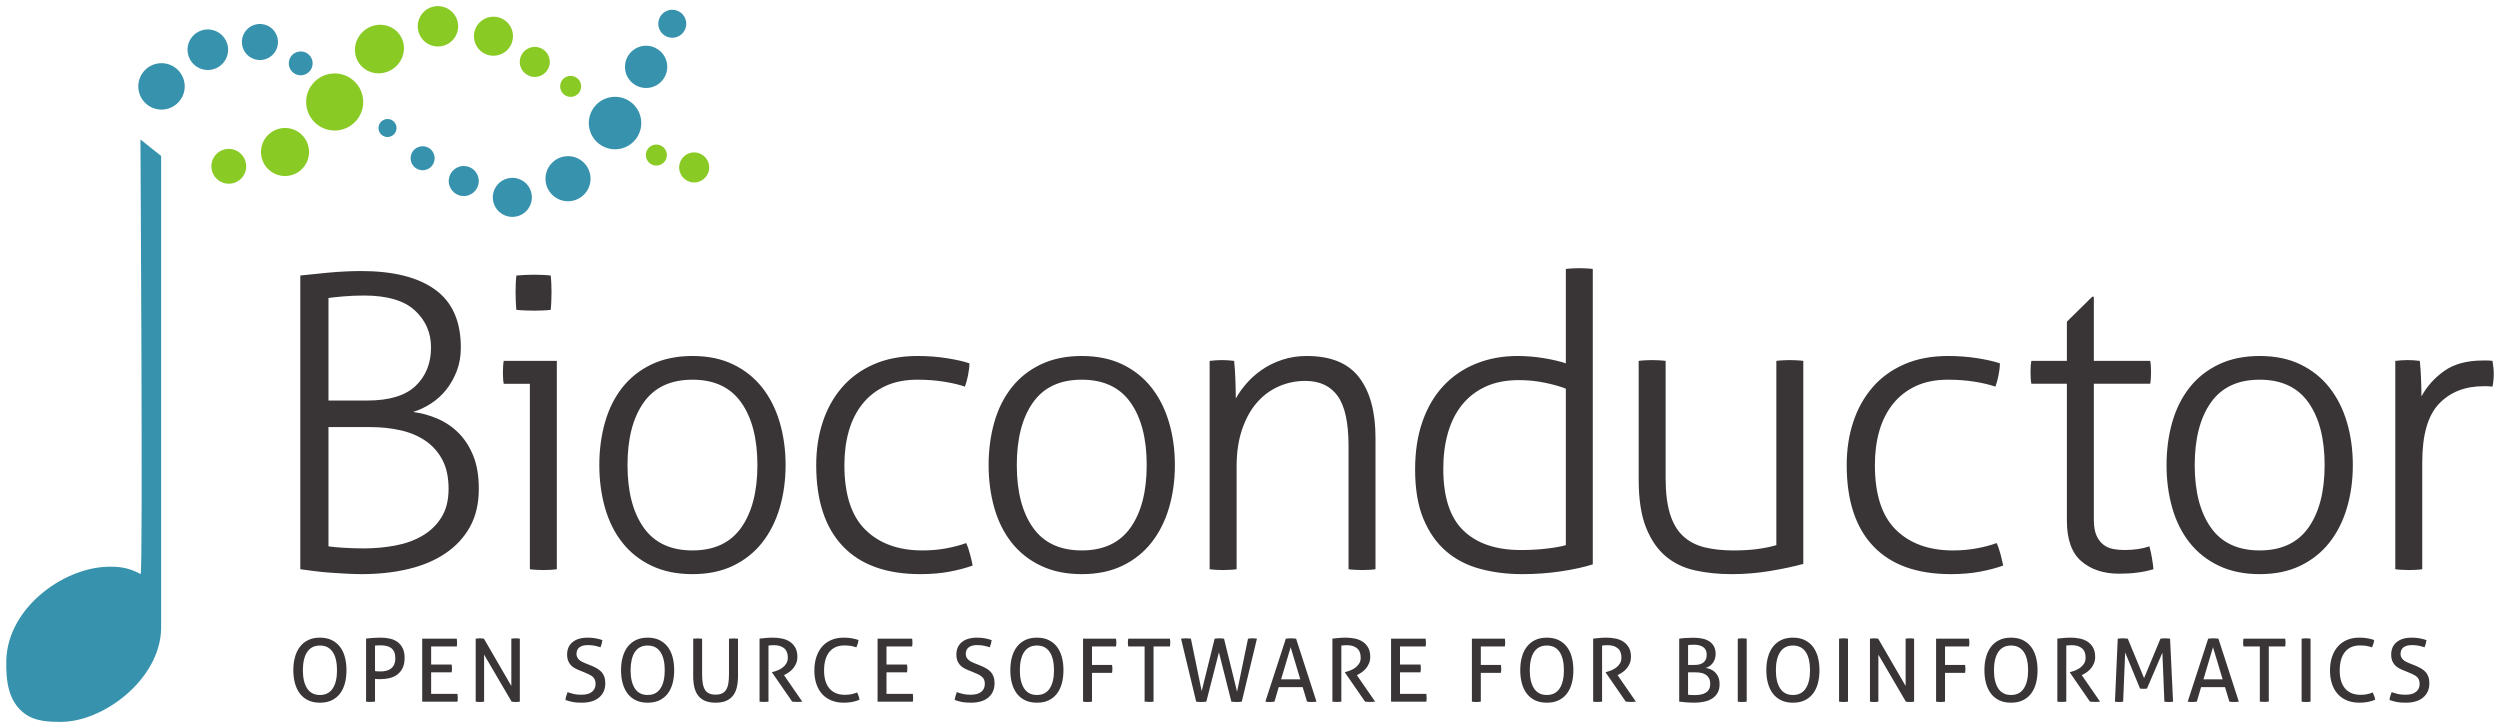
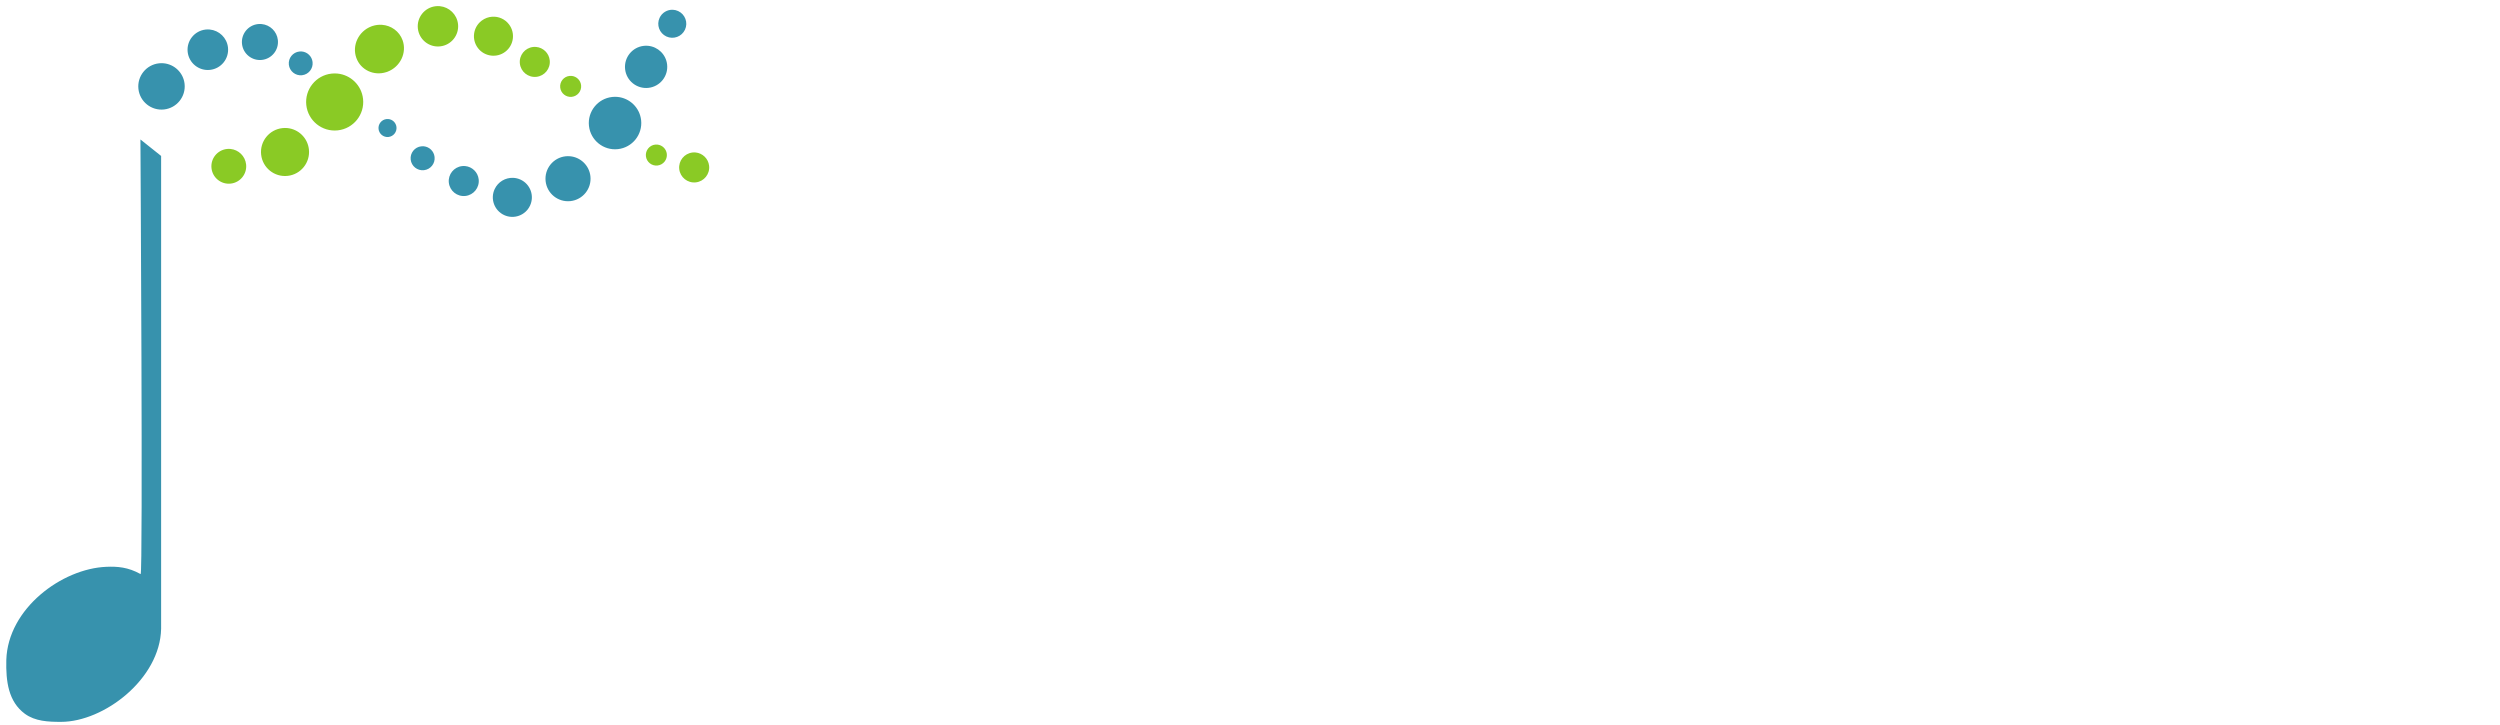
<svg xmlns="http://www.w3.org/2000/svg" width="400" height="116">
  <path style="fill:#3792ad" d="m 107.643,1.562 c -0.873,-0.03 -1.721,0.455 -2.111,1.297 -0.522,1.124 -0.031,2.456 1.092,2.978 1.122,0.52 2.455,0.03 2.976,-1.092 0.52,-1.124 0.03,-2.453 -1.092,-2.974 C 108.227,1.64 107.934,1.572 107.643,1.562 Z M 41.861,3.849 c -0.191,-0.018 -0.387,-0.018 -0.585,0.004 -1.583,0.173 -2.727,1.598 -2.555,3.181 0.174,1.582 1.599,2.726 3.182,2.553 C 43.487,9.411 44.633,7.988 44.459,6.406 44.307,5.019 43.198,3.973 41.861,3.849 Z m -8.305,0.874 c -0.215,-0.02 -0.434,-0.019 -0.656,0.006 -1.781,0.196 -3.068,1.798 -2.874,3.578 0.195,1.781 1.798,3.07 3.58,2.874 1.781,-0.196 3.066,-1.799 2.872,-3.58 C 36.309,6.042 35.059,4.863 33.557,4.723 Z m 70.138,2.607 c -0.224,-0.021 -0.451,-0.02 -0.683,0.006 -1.856,0.203 -3.197,1.875 -2.995,3.731 0.203,1.855 1.873,3.194 3.731,2.991 1.855,-0.203 3.195,-1.873 2.991,-3.729 -0.177,-1.623 -1.477,-2.853 -3.044,-2.999 z M 48.294,8.237 c -0.126,-0.012 -0.255,-0.011 -0.386,0.004 -1.048,0.115 -1.807,1.057 -1.693,2.104 0.116,1.05 1.059,1.807 2.108,1.693 1.049,-0.116 1.804,-1.059 1.689,-2.108 C 49.91,9.012 49.177,8.319 48.294,8.237 Z M 26.19,10.123 c -0.246,-0.023 -0.496,-0.02 -0.751,0.008 -2.038,0.223 -3.514,2.057 -3.291,4.097 0.223,2.036 2.058,3.508 4.097,3.287 2.04,-0.226 3.512,-2.058 3.289,-4.097 -0.196,-1.786 -1.626,-3.134 -3.345,-3.294 z M 98.8,15.507 c -0.278,-0.026 -0.563,-0.024 -0.851,0.008 -2.303,0.252 -3.967,2.325 -3.715,4.63 0.252,2.304 2.325,3.967 4.63,3.717 2.305,-0.253 3.968,-2.326 3.717,-4.63 -0.221,-2.017 -1.836,-3.544 -3.781,-3.725 z m -36.663,3.54 c -0.095,-0.009 -0.192,-0.007 -0.291,0.004 -0.791,0.086 -1.365,0.798 -1.278,1.59 0.087,0.791 0.799,1.362 1.59,1.276 0.793,-0.086 1.364,-0.801 1.278,-1.59 -0.076,-0.695 -0.631,-1.218 -1.299,-1.28 z m -39.668,3.269 c 1e-6,0 0.424,69.761 0.031,69.542 -2.016,-1.127 -3.747,-1.242 -5.473,-1.168 -7.104,0.282 -15.771,6.665 -16.017,14.905 -0.085,3.427 0.331,6.667 2.97,8.611 1.651,1.204 3.716,1.293 5.778,1.293 6.853,0 15.856,-6.847 16.021,-14.901 l 0,-75.646 -3.31,-2.636 z m 45.334,1.09 c -0.127,-0.012 -0.258,-0.01 -0.39,0.004 -1.056,0.115 -1.82,1.065 -1.704,2.121 0.116,1.054 1.066,1.815 2.121,1.7 1.057,-0.117 1.818,-1.064 1.702,-2.119 -0.101,-0.925 -0.84,-1.623 -1.729,-1.706 z m 23.418,1.596 c -0.239,-0.022 -0.482,-0.021 -0.73,0.006 -1.978,0.217 -3.408,1.998 -3.192,3.978 0.217,1.979 1.997,3.408 3.978,3.19 1.978,-0.216 3.407,-1.997 3.19,-3.976 -0.189,-1.731 -1.576,-3.042 -3.246,-3.198 z m -16.794,1.569 c -0.159,-0.015 -0.322,-0.014 -0.486,0.004 -1.321,0.143 -2.272,1.331 -2.129,2.65 0.145,1.321 1.331,2.273 2.652,2.129 1.32,-0.145 2.272,-1.332 2.127,-2.652 -0.125,-1.155 -1.051,-2.027 -2.163,-2.131 z m 7.658,1.884 c -1.217,-0.042 -2.399,0.634 -2.943,1.808 -0.726,1.564 -0.046,3.423 1.519,4.149 1.567,0.726 3.425,0.045 4.149,-1.521 0.726,-1.565 0.046,-3.423 -1.519,-4.149 -0.392,-0.182 -0.801,-0.274 -1.206,-0.288 z" />
  <path style="fill:#8aca25" d="M 70.374,0.988 C 70.16,0.969 69.942,0.97 69.72,0.994 67.945,1.188 66.664,2.785 66.858,4.559 67.052,6.332 68.648,7.614 70.422,7.419 72.198,7.227 73.478,5.63 73.285,3.856 73.114,2.304 71.871,1.128 70.374,0.988 Z m 8.395,1.685 C 78.169,2.709 77.572,2.919 77.058,3.312 75.686,4.357 75.423,6.318 76.471,7.691 77.518,9.06 79.481,9.323 80.85,8.276 82.222,7.229 82.484,5.268 81.437,3.895 80.782,3.038 79.771,2.614 78.769,2.673 Z M 61.105,3.97 c -0.491,-0.033 -0.999,0.026 -1.5,0.187 l -0.193,0.068 c -2.041,0.779 -3.121,3.036 -2.401,5.031 0.69,1.931 2.8,2.931 4.802,2.283 l 0.201,-0.069 C 64.054,10.69 65.132,8.434 64.415,6.439 63.894,4.996 62.576,4.07 61.105,3.97 Z m 24.688,3.541 c -0.159,-0.015 -0.323,-0.014 -0.488,0.004 -1.319,0.145 -2.271,1.332 -2.127,2.652 0.145,1.319 1.332,2.272 2.652,2.127 1.321,-0.143 2.272,-1.329 2.127,-2.65 C 87.831,8.491 86.906,7.616 85.793,7.512 Z M 53.975,11.769 c -0.302,-0.028 -0.611,-0.026 -0.924,0.008 -2.506,0.274 -4.317,2.531 -4.043,5.037 0.275,2.507 2.531,4.318 5.037,4.043 2.507,-0.275 4.318,-2.529 4.043,-5.035 -0.24,-2.194 -1.998,-3.855 -4.113,-4.053 z m 37.485,0.376 c -0.111,-0.01 -0.226,-0.009 -0.342,0.004 -0.922,0.101 -1.587,0.932 -1.486,1.855 0.1,0.924 0.93,1.59 1.855,1.49 0.923,-0.101 1.592,-0.933 1.49,-1.855 -0.089,-0.809 -0.737,-1.421 -1.517,-1.494 z m -45.497,8.345 c -0.254,-0.024 -0.514,-0.021 -0.778,0.008 -2.11,0.23 -3.636,2.13 -3.404,4.24 0.231,2.111 2.129,3.634 4.24,3.402 2.111,-0.23 3.635,-2.128 3.404,-4.238 -0.202,-1.847 -1.681,-3.247 -3.462,-3.412 z m 59.213,2.644 c -0.111,-0.01 -0.224,-0.011 -0.34,0.002 -0.924,0.102 -1.592,0.934 -1.492,1.857 0.103,0.923 0.932,1.59 1.855,1.49 0.925,-0.102 1.593,-0.933 1.492,-1.855 -0.088,-0.809 -0.736,-1.421 -1.515,-1.494 z m -68.307,0.697 c -0.184,-0.017 -0.372,-0.015 -0.564,0.006 -1.529,0.168 -2.635,1.544 -2.466,3.072 0.167,1.53 1.542,2.635 3.072,2.468 1.53,-0.168 2.634,-1.544 2.466,-3.074 -0.146,-1.337 -1.218,-2.351 -2.509,-2.472 z m 74.423,0.565 c -0.159,-0.015 -0.321,-0.014 -0.486,0.004 -1.319,0.145 -2.273,1.332 -2.129,2.652 0.145,1.319 1.332,2.273 2.652,2.129 1.321,-0.143 2.273,-1.331 2.129,-2.652 -0.126,-1.153 -1.052,-2.028 -2.165,-2.133 z" />
-   <path style="fill:#393536" d="m 252.691,42.907 c -0.219,0 -0.566,0.012 -1.048,0.033 -0.478,0.022 -0.846,0.056 -1.108,0.098 l 0,15.098 c -0.872,-0.303 -2.017,-0.576 -3.431,-0.816 -1.418,-0.239 -2.844,-0.361 -4.283,-0.361 -2.441,0 -4.673,0.415 -6.699,1.243 -2.027,0.829 -3.756,2.014 -5.195,3.561 -1.438,1.548 -2.549,3.443 -3.333,5.688 -0.786,2.245 -1.177,4.803 -1.177,7.679 0,3.138 0.446,5.774 1.339,7.911 0.892,2.133 2.103,3.853 3.628,5.163 1.523,1.306 3.333,2.244 5.425,2.81 2.091,0.565 4.333,0.849 6.732,0.849 2.178,0 4.271,-0.154 6.274,-0.457 2.005,-0.306 3.68,-0.675 5.031,-1.11 l 0,-47.257 c -0.262,-0.042 -0.621,-0.076 -1.079,-0.098 -0.457,-0.021 -0.816,-0.033 -1.077,-0.033 z M 57.787,43.366 c -0.741,0 -1.58,0.021 -2.517,0.064 -0.938,0.045 -1.862,0.11 -2.777,0.197 -0.915,0.087 -1.777,0.175 -2.582,0.262 -0.807,0.087 -1.427,0.152 -1.862,0.195 l 0,46.992 c 0.609,0.087 1.341,0.186 2.19,0.293 0.85,0.109 1.721,0.199 2.615,0.262 0.893,0.067 1.775,0.12 2.646,0.162 0.871,0.043 1.656,0.068 2.353,0.068 2.701,0 5.195,-0.273 7.482,-0.818 2.288,-0.543 4.27,-1.382 5.948,-2.517 1.677,-1.132 2.984,-2.547 3.922,-4.248 0.937,-1.696 1.405,-3.726 1.405,-6.077 0,-2.046 -0.294,-3.803 -0.882,-5.263 -0.589,-1.458 -1.372,-2.679 -2.353,-3.659 -0.98,-0.98 -2.103,-1.742 -3.366,-2.287 -1.265,-0.545 -2.572,-0.904 -3.922,-1.079 1.002,-0.304 1.971,-0.761 2.908,-1.372 0.937,-0.61 1.753,-1.361 2.451,-2.254 0.696,-0.893 1.252,-1.895 1.666,-3.007 0.414,-1.111 0.621,-2.343 0.621,-3.694 0,-4.183 -1.371,-7.266 -4.117,-9.248 -2.745,-1.982 -6.69,-2.972 -11.831,-2.972 z m 27.712,0.587 c -0.392,0 -0.872,0.012 -1.438,0.033 -0.567,0.023 -1.048,0.056 -1.44,0.098 -0.043,0.35 -0.075,0.783 -0.097,1.307 -0.023,0.523 -0.033,0.959 -0.033,1.307 0,0.393 0.01,0.872 0.033,1.438 0.022,0.566 0.053,1.047 0.097,1.44 0.392,0.044 0.873,0.076 1.44,0.098 0.566,0.022 1.046,0.031 1.438,0.031 0.349,0 0.783,-0.009 1.307,-0.031 0.523,-0.023 0.957,-0.055 1.307,-0.098 0.043,-0.392 0.075,-0.873 0.098,-1.44 0.02,-0.565 0.033,-1.045 0.033,-1.438 0,-0.348 -0.013,-0.783 -0.033,-1.307 -0.024,-0.523 -0.055,-0.957 -0.098,-1.307 -0.35,-0.042 -0.784,-0.076 -1.307,-0.098 -0.524,-0.021 -0.957,-0.033 -1.307,-0.033 z m -27.255,3.333 c 3.703,-10e-7 6.417,0.797 8.139,2.387 1.721,1.591 2.58,3.56 2.58,5.913 0,2.528 -0.817,4.576 -2.451,6.145 -1.633,1.569 -4.215,2.353 -7.745,2.353 l -6.209,0 0,-16.405 c 0.61,-0.088 1.426,-0.175 2.451,-0.262 1.022,-0.087 2.101,-0.131 3.235,-0.131 z m 276.508,0.197 -4.051,3.987 0,6.272 -5.684,0 c -0.044,0.219 -0.079,0.482 -0.102,0.787 -0.022,0.305 -0.031,0.63 -0.031,0.978 0,0.35 0.009,0.698 0.031,1.046 0.023,0.35 0.058,0.633 0.102,0.849 l 5.684,0 0,21.897 c 0,3.006 0.772,5.174 2.32,6.502 1.544,1.33 3.562,1.992 6.045,1.992 2.092,0 3.923,-0.237 5.491,-0.718 -0.132,-1.306 -0.347,-2.525 -0.652,-3.659 -1.133,0.391 -2.463,0.587 -3.987,0.587 -0.61,0 -1.211,-0.054 -1.799,-0.162 -0.588,-0.109 -1.107,-0.339 -1.565,-0.687 -0.458,-0.35 -0.833,-0.839 -1.116,-1.471 -0.283,-0.631 -0.423,-1.49 -0.423,-2.58 l 0,-21.7 9.019,0 c 0.043,-0.217 0.077,-0.499 0.098,-0.849 0.022,-0.348 0.033,-0.696 0.033,-1.046 0,-0.349 -0.011,-0.674 -0.033,-0.978 -0.021,-0.305 -0.055,-0.568 -0.098,-0.787 l -9.019,0 0,-10.26 -0.262,0 z M 110.793,56.959 c -2.484,0 -4.663,0.449 -6.537,1.341 -1.874,0.893 -3.431,2.123 -4.672,3.692 -1.242,1.569 -2.169,3.42 -2.779,5.554 -0.61,2.135 -0.915,4.425 -0.915,6.865 0,2.44 0.305,4.728 0.915,6.861 0.61,2.137 1.537,3.988 2.779,5.556 1.241,1.571 2.798,2.8 4.672,3.692 1.873,0.894 4.053,1.341 6.537,1.341 2.484,0 4.65,-0.447 6.502,-1.341 1.851,-0.892 3.4,-2.121 4.642,-3.692 1.241,-1.569 2.178,-3.419 2.81,-5.556 0.631,-2.133 0.948,-4.421 0.948,-6.861 0,-2.439 -0.316,-4.729 -0.948,-6.865 -0.632,-2.134 -1.569,-3.985 -2.81,-5.554 -1.241,-1.569 -2.79,-2.799 -4.642,-3.692 -1.852,-0.893 -4.018,-1.341 -6.502,-1.341 z m 36.011,0 c -2.658,0 -4.999,0.449 -7.025,1.341 -2.027,0.893 -3.715,2.123 -5.066,3.692 -1.35,1.569 -2.375,3.41 -3.071,5.524 -0.698,2.113 -1.048,4.412 -1.048,6.896 0,5.665 1.416,9.988 4.248,12.973 2.832,2.985 6.972,4.477 12.419,4.477 1.701,0 3.246,-0.132 4.642,-0.392 1.393,-0.262 2.634,-0.589 3.725,-0.98 -0.088,-0.479 -0.229,-1.089 -0.425,-1.83 -0.196,-0.739 -0.404,-1.331 -0.621,-1.768 -0.96,0.35 -2.038,0.633 -3.235,0.853 -1.199,0.217 -2.451,0.324 -3.758,0.324 -3.834,0 -6.875,-1.099 -9.119,-3.3 -2.244,-2.199 -3.366,-5.653 -3.366,-10.358 0,-2.005 0.241,-3.834 0.72,-5.491 0.479,-1.656 1.208,-3.094 2.189,-4.313 0.981,-1.219 2.201,-2.168 3.661,-2.845 1.46,-0.675 3.17,-1.011 5.13,-1.011 1.525,0 2.952,0.109 4.281,0.326 1.328,0.218 2.428,0.479 3.3,0.784 0.174,-0.435 0.339,-1.022 0.492,-1.764 0.152,-0.74 0.23,-1.394 0.23,-1.961 -0.873,-0.303 -2.061,-0.576 -3.565,-0.816 -1.502,-0.239 -3.083,-0.361 -4.738,-0.361 z m 26.276,0 c -2.485,0 -4.664,0.449 -6.537,1.341 -1.875,0.893 -3.432,2.123 -4.674,3.692 -1.241,1.569 -2.167,3.42 -2.777,5.554 -0.61,2.135 -0.915,4.425 -0.915,6.865 0,2.44 0.305,4.728 0.915,6.861 0.61,2.137 1.536,3.988 2.777,5.556 1.243,1.571 2.799,2.8 4.674,3.692 1.873,0.894 4.052,1.341 6.537,1.341 2.483,0 4.649,-0.447 6.502,-1.341 1.853,-0.892 3.398,-2.121 4.64,-3.692 1.241,-1.569 2.179,-3.419 2.81,-5.556 0.632,-2.133 0.95,-4.421 0.95,-6.861 0,-2.439 -0.317,-4.729 -0.95,-6.865 -0.631,-2.134 -1.569,-3.985 -2.81,-5.554 -1.241,-1.569 -2.787,-2.799 -4.64,-3.692 -1.853,-0.893 -4.019,-1.341 -6.502,-1.341 z m 36.017,0 c -1.439,0 -2.767,0.207 -3.985,0.621 -1.222,0.414 -2.3,0.949 -3.237,1.602 -0.936,0.653 -1.754,1.382 -2.451,2.189 -0.698,0.807 -1.264,1.603 -1.698,2.387 0,-0.872 -0.022,-1.896 -0.066,-3.072 -0.044,-1.176 -0.11,-2.157 -0.197,-2.943 -0.35,-0.042 -0.676,-0.074 -0.978,-0.097 -0.305,-0.021 -0.634,-0.033 -0.982,-0.033 -0.305,0 -0.62,0.012 -0.946,0.033 -0.327,0.022 -0.667,0.054 -1.015,0.097 l 0,33.334 c 0.262,0.043 0.632,0.077 1.112,0.098 0.479,0.021 0.829,0.033 1.046,0.033 0.262,0 0.62,-0.012 1.077,-0.033 0.459,-0.021 0.82,-0.056 1.081,-0.098 l 0,-16.47 c 0,-2.178 0.282,-4.118 0.849,-5.817 0.566,-1.7 1.338,-3.125 2.32,-4.281 0.979,-1.154 2.146,-2.038 3.497,-2.648 1.35,-0.61 2.788,-0.915 4.313,-0.915 2.307,0 4.042,0.807 5.195,2.418 1.155,1.613 1.733,4.27 1.733,7.975 l 0,19.738 c 0.259,0.043 0.629,0.077 1.11,0.098 0.48,0.021 0.827,0.033 1.046,0.033 0.262,0 0.623,-0.012 1.081,-0.033 0.456,-0.021 0.815,-0.056 1.077,-0.098 l 0,-21.044 c 0,-4.139 -0.871,-7.353 -2.615,-9.64 -1.743,-2.289 -4.531,-3.433 -8.366,-3.433 z m 102.584,0 c -2.659,0 -4.998,0.449 -7.027,1.341 -2.023,0.893 -3.715,2.123 -5.062,3.692 -1.351,1.569 -2.378,3.41 -3.074,5.524 -0.697,2.113 -1.046,4.412 -1.046,6.896 0,5.665 1.416,9.988 4.248,12.973 2.832,2.985 6.972,4.477 12.419,4.477 1.7,0 3.246,-0.132 4.642,-0.392 1.393,-0.262 2.635,-0.589 3.725,-0.98 -0.088,-0.479 -0.231,-1.089 -0.425,-1.83 -0.198,-0.739 -0.404,-1.331 -0.621,-1.768 -0.958,0.35 -2.038,0.633 -3.235,0.853 -1.201,0.217 -2.45,0.324 -3.758,0.324 -3.834,0 -6.873,-1.099 -9.119,-3.3 -2.246,-2.199 -3.366,-5.653 -3.366,-10.358 0,-2.005 0.239,-3.834 0.718,-5.491 0.48,-1.656 1.21,-3.094 2.19,-4.313 0.982,-1.219 2.2,-2.168 3.659,-2.845 1.46,-0.675 3.17,-1.011 5.132,-1.011 1.523,0 2.95,0.109 4.281,0.326 1.327,0.218 2.428,0.479 3.3,0.784 0.175,-0.435 0.338,-1.022 0.492,-1.764 0.151,-0.74 0.228,-1.394 0.228,-1.961 -0.873,-0.303 -2.059,-0.576 -3.561,-0.816 -1.506,-0.239 -3.085,-0.361 -4.74,-0.361 z m 49.868,0 c -2.484,0 -4.662,0.449 -6.535,1.341 -1.874,0.893 -3.433,2.123 -4.674,3.692 -1.241,1.569 -2.168,3.42 -2.779,5.554 -0.611,2.135 -0.915,4.425 -0.915,6.865 0,2.44 0.303,4.728 0.915,6.861 0.611,2.137 1.538,3.988 2.779,5.556 1.241,1.571 2.801,2.8 4.674,3.692 1.873,0.894 4.051,1.341 6.535,1.341 2.484,0 4.649,-0.447 6.502,-1.341 1.853,-0.892 3.398,-2.121 4.642,-3.692 1.24,-1.569 2.18,-3.419 2.812,-5.556 0.631,-2.133 0.948,-4.421 0.948,-6.861 0,-2.439 -0.316,-4.729 -0.948,-6.865 -0.632,-2.134 -1.572,-3.985 -2.812,-5.554 -1.244,-1.569 -2.789,-2.799 -4.642,-3.692 -1.853,-0.893 -4.018,-1.341 -6.502,-1.341 z m -97.204,0.654 c -0.219,0 -0.566,0.012 -1.046,0.033 -0.478,0.022 -0.85,0.054 -1.11,0.097 l 0,19.022 c 0,3.138 0.393,5.685 1.177,7.646 0.782,1.96 1.837,3.497 3.169,4.609 1.33,1.11 2.898,1.861 4.707,2.252 1.807,0.394 3.734,0.591 5.784,0.591 2.092,0 4.128,-0.164 6.11,-0.492 1.984,-0.325 3.778,-0.706 5.392,-1.143 l 0,-32.485 c -0.259,-0.042 -0.621,-0.074 -1.077,-0.097 -0.459,-0.021 -0.818,-0.033 -1.079,-0.033 -0.219,0 -0.568,0.012 -1.046,0.033 -0.479,0.022 -0.85,0.054 -1.112,0.097 l 0,29.48 c -0.872,0.261 -1.875,0.467 -3.007,0.62 -1.134,0.154 -2.418,0.228 -3.856,0.228 -1.697,0 -3.227,-0.163 -4.576,-0.488 -1.351,-0.328 -2.495,-0.915 -3.431,-1.766 -0.937,-0.849 -1.645,-2.025 -2.123,-3.53 -0.48,-1.502 -0.718,-3.431 -0.718,-5.784 l 0,-18.759 c -0.263,-0.042 -0.621,-0.074 -1.079,-0.097 -0.458,-0.021 -0.819,-0.033 -1.081,-0.033 z m 120.861,0 c -0.305,0 -0.619,0.012 -0.948,0.033 -0.324,0.022 -0.663,0.054 -1.011,0.097 l 0,33.334 c 0.261,0.043 0.631,0.077 1.112,0.098 0.477,0.021 0.825,0.033 1.044,0.033 0.262,0 0.622,-0.012 1.079,-0.033 0.458,-0.021 0.817,-0.056 1.079,-0.098 l 0,-17.123 c 10e-6,-4.357 0.891,-7.473 2.679,-9.347 1.787,-1.874 4.163,-2.81 7.127,-2.81 l 0.618,0 c 0.2,0 0.467,0.021 0.816,0.064 C 398.932,61.208 399,60.533 399,59.834 c 0,-0.653 -0.068,-1.35 -0.199,-2.092 -0.303,-0.042 -0.576,-0.064 -0.816,-0.064 l -0.687,0 c -2.572,0 -4.639,0.556 -6.207,1.667 -1.571,1.111 -2.788,2.472 -3.661,4.084 0,-0.871 -0.022,-1.841 -0.066,-2.908 -0.043,-1.068 -0.108,-1.993 -0.195,-2.779 -0.35,-0.042 -0.677,-0.074 -0.98,-0.097 -0.305,-0.021 -0.634,-0.033 -0.982,-0.033 z M 80.595,57.742 c -0.044,0.219 -0.076,0.503 -0.097,0.851 -0.023,0.349 -0.033,0.698 -0.033,1.046 0,0.349 0.01,0.675 0.033,0.98 0.02,0.304 0.053,0.567 0.097,0.784 l 4.184,0 0,29.673 c 0.261,0.043 0.631,0.077 1.112,0.098 0.479,0.021 0.828,0.033 1.046,0.033 0.261,0 0.62,-0.012 1.079,-0.033 0.458,-0.021 0.816,-0.056 1.077,-0.098 l 0,-33.334 -8.498,0 z m 30.198,3.009 c 3.486,0 6.088,1.22 7.809,3.659 1.721,2.442 2.582,5.775 2.582,10.001 0,4.227 -0.861,7.559 -2.582,9.999 -1.721,2.44 -4.323,3.659 -7.809,3.659 -3.486,0 -6.09,-1.219 -7.812,-3.659 -1.722,-2.44 -2.58,-5.772 -2.58,-9.999 0,-4.226 0.858,-7.559 2.58,-10.001 1.722,-2.439 4.326,-3.659 7.812,-3.659 z m 62.287,0 c 3.484,0 6.089,1.22 7.811,3.659 1.721,2.442 2.58,5.775 2.58,10.001 0,4.227 -0.86,7.559 -2.58,9.999 -1.722,2.44 -4.326,3.659 -7.811,3.659 -3.488,0 -6.09,-1.219 -7.811,-3.659 -1.722,-2.44 -2.582,-5.772 -2.582,-9.999 0,-4.226 0.86,-7.559 2.582,-10.001 1.721,-2.439 4.322,-3.659 7.811,-3.659 z m 188.469,0 c 3.486,0 6.088,1.22 7.809,3.659 1.722,2.442 2.582,5.775 2.582,10.001 0,4.227 -0.86,7.559 -2.582,9.999 -1.721,2.44 -4.323,3.659 -7.809,3.659 -3.487,0 -6.09,-1.219 -7.811,-3.659 -1.722,-2.44 -2.582,-5.772 -2.582,-9.999 0,-4.226 0.86,-7.559 2.582,-10.001 1.721,-2.439 4.324,-3.659 7.811,-3.659 z m -118.532,0.066 c 1.438,0 2.832,0.141 4.182,0.425 1.351,0.284 2.463,0.597 3.335,0.946 l 0,25.035 c -0.742,0.216 -1.766,0.402 -3.072,0.554 -1.306,0.154 -2.679,0.228 -4.117,0.228 -3.965,0 -7.027,-1.033 -9.185,-3.103 -2.154,-2.067 -3.235,-5.37 -3.235,-9.901 0,-2.092 0.247,-4.01 0.749,-5.753 0.503,-1.743 1.256,-3.235 2.256,-4.477 1.002,-1.241 2.258,-2.211 3.758,-2.908 1.506,-0.697 3.281,-1.044 5.329,-1.044 z m -190.459,7.517 6.666,0 c 1.742,0 3.377,0.172 4.902,0.521 1.525,0.349 2.855,0.914 3.987,1.698 1.132,0.785 2.025,1.796 2.679,3.04 0.654,1.241 0.98,2.78 0.98,4.609 0,1.831 -0.38,3.356 -1.143,4.576 -0.762,1.218 -1.777,2.2 -3.04,2.939 -1.265,0.743 -2.712,1.264 -4.346,1.569 -1.634,0.306 -3.302,0.459 -5,0.459 -1.133,0 -2.212,-0.035 -3.235,-0.1 -1.025,-0.064 -1.841,-0.14 -2.451,-0.228 l 0,-19.083 z" />
-   <path style="fill:#393536" d="m 51.191,102.023 c -0.729,0 -1.358,0.131 -1.891,0.392 -0.533,0.263 -0.974,0.624 -1.324,1.085 -0.351,0.463 -0.611,1.011 -0.784,1.648 -0.173,0.634 -0.261,1.33 -0.261,2.086 0,0.755 0.087,1.454 0.261,2.088 0.173,0.634 0.433,1.183 0.784,1.646 0.35,0.462 0.791,0.82 1.324,1.077 0.533,0.257 1.162,0.386 1.891,0.386 0.729,0 1.357,-0.129 1.889,-0.386 0.533,-0.257 0.976,-0.615 1.326,-1.077 0.35,-0.463 0.61,-1.012 0.778,-1.646 0.167,-0.634 0.251,-1.333 0.251,-2.088 0,-0.756 -0.084,-1.452 -0.251,-2.086 -0.168,-0.637 -0.428,-1.185 -0.778,-1.648 -0.35,-0.461 -0.793,-0.822 -1.326,-1.085 -0.532,-0.26 -1.161,-0.392 -1.889,-0.392 z m 9.723,0 c -0.197,0 -0.401,0.005 -0.612,0.013 -0.21,0.009 -0.419,0.02 -0.629,0.035 -0.21,0.014 -0.411,0.032 -0.602,0.05 -0.191,0.018 -0.357,0.037 -0.498,0.056 l 0,10.086 c 0.113,0.018 0.232,0.03 0.359,0.035 0.125,0.005 0.244,0.008 0.355,0.008 0.253,0 0.49,-0.014 0.714,-0.043 l 0,-3.642 c 0.16,0.018 0.306,0.031 0.442,0.037 0.135,0.003 0.293,0.004 0.471,0.004 0.476,0 0.942,-0.053 1.399,-0.16 0.458,-0.108 0.866,-0.292 1.226,-0.554 0.36,-0.261 0.65,-0.609 0.868,-1.042 0.22,-0.437 0.33,-0.979 0.33,-1.633 0,-0.626 -0.104,-1.145 -0.309,-1.561 -0.205,-0.416 -0.483,-0.749 -0.834,-1.002 -0.35,-0.252 -0.757,-0.43 -1.22,-0.533 -0.461,-0.104 -0.949,-0.154 -1.461,-0.154 z m 33.129,0 c -1.046,0 -1.86,0.239 -2.439,0.722 -0.579,0.48 -0.868,1.146 -0.868,1.996 0,0.356 0.047,0.661 0.141,0.919 0.093,0.258 0.222,0.482 0.386,0.677 0.163,0.196 0.356,0.363 0.581,0.498 0.224,0.135 0.471,0.26 0.743,0.372 l 0.797,0.322 c 0.318,0.13 0.596,0.254 0.834,0.365 0.238,0.111 0.437,0.233 0.596,0.371 0.159,0.135 0.279,0.297 0.357,0.482 0.08,0.188 0.12,0.412 0.12,0.674 0,0.531 -0.189,0.954 -0.567,1.268 -0.378,0.312 -0.951,0.469 -1.716,0.469 -0.485,0 -0.897,-0.043 -1.233,-0.125 -0.336,-0.085 -0.658,-0.183 -0.967,-0.295 -0.074,0.205 -0.144,0.416 -0.208,0.631 -0.066,0.215 -0.108,0.424 -0.127,0.629 0.196,0.067 0.386,0.125 0.573,0.183 0.187,0.055 0.382,0.1 0.583,0.139 0.201,0.036 0.418,0.066 0.65,0.085 0.234,0.02 0.496,0.027 0.785,0.027 1.195,0 2.123,-0.277 2.787,-0.832 0.662,-0.557 0.996,-1.315 0.996,-2.277 0,-0.4 -0.055,-0.753 -0.162,-1.05 -0.107,-0.299 -0.264,-0.56 -0.469,-0.778 -0.206,-0.221 -0.454,-0.412 -0.743,-0.575 -0.29,-0.165 -0.621,-0.318 -0.994,-0.469 l -0.785,-0.309 c -0.196,-0.075 -0.382,-0.159 -0.56,-0.253 -0.177,-0.092 -0.333,-0.198 -0.463,-0.315 -0.131,-0.115 -0.234,-0.253 -0.315,-0.405 -0.079,-0.155 -0.12,-0.329 -0.12,-0.527 0,-0.475 0.159,-0.834 0.477,-1.071 0.316,-0.239 0.771,-0.357 1.361,-0.357 0.42,0 0.795,0.037 1.127,0.112 0.331,0.075 0.622,0.157 0.874,0.251 0.159,-0.382 0.262,-0.769 0.309,-1.162 -0.308,-0.111 -0.663,-0.205 -1.065,-0.28 -0.401,-0.075 -0.825,-0.112 -1.274,-0.112 z m 9.582,0 c -0.729,0 -1.358,0.131 -1.891,0.392 -0.532,0.263 -0.973,0.624 -1.324,1.085 -0.35,0.463 -0.61,1.011 -0.784,1.648 -0.173,0.634 -0.261,1.33 -0.261,2.086 0,0.755 0.087,1.454 0.261,2.088 0.173,0.634 0.434,1.183 0.784,1.646 0.351,0.462 0.792,0.82 1.324,1.077 0.533,0.257 1.162,0.386 1.891,0.386 0.729,0 1.359,-0.129 1.891,-0.386 0.533,-0.257 0.974,-0.615 1.324,-1.077 0.35,-0.463 0.609,-1.012 0.778,-1.646 0.168,-0.634 0.251,-1.333 0.251,-2.088 0,-0.756 -0.083,-1.452 -0.251,-2.086 -0.168,-0.637 -0.428,-1.185 -0.778,-1.648 -0.35,-0.461 -0.791,-0.822 -1.324,-1.085 -0.532,-0.26 -1.163,-0.392 -1.891,-0.392 z m 20.06,0 c -0.216,0 -0.41,0.005 -0.587,0.013 -0.178,0.009 -0.35,0.02 -0.513,0.035 -0.164,0.014 -0.329,0.032 -0.496,0.05 -0.169,0.018 -0.355,0.037 -0.56,0.056 l 0,10.086 c 0.112,0.018 0.232,0.03 0.363,0.035 0.13,0.005 0.253,0.008 0.365,0.008 0.112,0 0.231,-0.005 0.357,-0.013 0.126,-0.011 0.241,-0.021 0.344,-0.029 l 0,-8.978 c 0.168,-0.018 0.32,-0.033 0.455,-0.043 0.135,-0.008 0.281,-0.013 0.44,-0.013 0.673,0 1.208,0.162 1.606,0.488 0.396,0.327 0.594,0.828 0.594,1.5 0,0.366 -0.08,0.675 -0.239,0.932 -0.158,0.256 -0.356,0.475 -0.594,0.658 -0.238,0.181 -0.497,0.328 -0.778,0.44 -0.28,0.113 -0.546,0.202 -0.799,0.268 l -0.112,0.027 0,0.056 3.223,4.665 c 0.252,0.028 0.505,0.043 0.757,0.043 0.317,0 0.603,-0.014 0.855,-0.043 l -2.928,-4.244 0.166,-0.085 c 0.226,-0.112 0.456,-0.253 0.695,-0.427 0.237,-0.172 0.45,-0.376 0.637,-0.61 0.187,-0.234 0.341,-0.499 0.463,-0.797 0.121,-0.299 0.181,-0.632 0.181,-0.996 0,-0.606 -0.115,-1.108 -0.344,-1.505 -0.23,-0.397 -0.524,-0.712 -0.89,-0.946 -0.363,-0.234 -0.779,-0.398 -1.247,-0.49 -0.467,-0.093 -0.939,-0.141 -1.415,-0.141 z m 11.277,0 c -0.719,0 -1.368,0.125 -1.947,0.372 -0.579,0.246 -1.069,0.597 -1.471,1.056 -0.401,0.458 -0.71,1.011 -0.924,1.66 -0.214,0.65 -0.322,1.376 -0.322,2.179 0,0.794 0.109,1.507 0.322,2.144 0.215,0.634 0.523,1.174 0.924,1.617 0.401,0.443 0.894,0.784 1.478,1.023 0.583,0.239 1.241,0.357 1.969,0.357 0.476,0 0.92,-0.038 1.33,-0.112 0.411,-0.075 0.812,-0.196 1.204,-0.363 -0.057,-0.374 -0.187,-0.763 -0.392,-1.164 -0.28,0.121 -0.579,0.215 -0.895,0.28 -0.319,0.065 -0.673,0.098 -1.065,0.098 -0.504,0 -0.96,-0.078 -1.366,-0.237 -0.405,-0.159 -0.753,-0.398 -1.042,-0.718 -0.29,-0.316 -0.514,-0.718 -0.674,-1.202 -0.159,-0.486 -0.239,-1.06 -0.239,-1.723 0,-1.298 0.283,-2.291 0.849,-2.984 0.564,-0.69 1.356,-1.034 2.374,-1.034 0.233,0 0.441,0.006 0.623,0.019 0.183,0.015 0.348,0.035 0.498,0.062 0.151,0.029 0.288,0.062 0.419,0.098 0.131,0.039 0.266,0.08 0.407,0.125 0.084,-0.205 0.156,-0.398 0.218,-0.581 0.06,-0.182 0.098,-0.379 0.118,-0.596 -0.299,-0.101 -0.638,-0.19 -1.021,-0.264 -0.384,-0.075 -0.842,-0.112 -1.374,-0.112 z m 21.363,0 c -1.046,0 -1.857,0.239 -2.438,0.722 -0.578,0.48 -0.868,1.146 -0.868,1.996 0,0.356 0.047,0.661 0.141,0.919 0.093,0.258 0.221,0.482 0.384,0.677 0.164,0.196 0.358,0.363 0.583,0.498 0.222,0.135 0.471,0.26 0.741,0.372 l 0.799,0.322 c 0.319,0.13 0.596,0.254 0.836,0.365 0.236,0.111 0.434,0.233 0.593,0.371 0.159,0.135 0.28,0.297 0.359,0.482 0.079,0.188 0.118,0.412 0.118,0.674 0,0.531 -0.189,0.954 -0.565,1.268 -0.379,0.312 -0.952,0.469 -1.718,0.469 -0.487,0 -0.896,-0.043 -1.233,-0.125 -0.336,-0.085 -0.659,-0.183 -0.967,-0.295 -0.074,0.205 -0.144,0.416 -0.21,0.631 -0.064,0.215 -0.107,0.424 -0.125,0.629 0.196,0.067 0.387,0.125 0.575,0.183 0.187,0.055 0.38,0.1 0.581,0.139 0.2,0.036 0.419,0.066 0.652,0.085 0.233,0.02 0.495,0.027 0.784,0.027 1.196,0 2.124,-0.277 2.789,-0.832 0.663,-0.557 0.994,-1.315 0.994,-2.277 0,-0.4 -0.053,-0.753 -0.16,-1.05 -0.107,-0.299 -0.266,-0.56 -0.471,-0.778 -0.206,-0.221 -0.452,-0.412 -0.741,-0.575 -0.29,-0.165 -0.621,-0.318 -0.994,-0.469 l -0.785,-0.309 c -0.195,-0.075 -0.383,-0.159 -0.56,-0.253 -0.178,-0.092 -0.332,-0.198 -0.463,-0.315 -0.131,-0.115 -0.236,-0.253 -0.317,-0.405 -0.079,-0.155 -0.118,-0.329 -0.118,-0.527 0,-0.475 0.158,-0.834 0.477,-1.071 0.317,-0.239 0.769,-0.357 1.357,-0.357 0.421,0 0.797,0.037 1.129,0.112 0.331,0.075 0.624,0.157 0.874,0.251 0.159,-0.382 0.262,-0.769 0.309,-1.162 -0.309,-0.111 -0.663,-0.205 -1.063,-0.28 -0.403,-0.075 -0.827,-0.112 -1.276,-0.112 z m 9.582,0 c -0.729,0 -1.357,0.131 -1.889,0.392 -0.532,0.263 -0.975,0.624 -1.326,1.085 -0.351,0.463 -0.611,1.011 -0.784,1.648 -0.173,0.634 -0.259,1.33 -0.259,2.086 0,0.755 0.086,1.454 0.259,2.088 0.173,0.634 0.433,1.183 0.784,1.646 0.351,0.462 0.794,0.82 1.326,1.077 0.532,0.257 1.161,0.386 1.889,0.386 0.729,0 1.359,-0.129 1.891,-0.386 0.532,-0.257 0.973,-0.615 1.324,-1.077 0.35,-0.463 0.61,-1.012 0.778,-1.646 0.168,-0.634 0.253,-1.333 0.253,-2.088 0,-0.756 -0.085,-1.452 -0.253,-2.086 -0.168,-0.637 -0.428,-1.185 -0.778,-1.648 -0.351,-0.461 -0.792,-0.822 -1.324,-1.085 -0.532,-0.26 -1.163,-0.392 -1.891,-0.392 z m 49.438,0 c -0.215,0 -0.411,0.005 -0.589,0.013 -0.178,0.009 -0.347,0.02 -0.511,0.035 -0.163,0.014 -0.329,0.032 -0.496,0.05 -0.169,0.018 -0.357,0.037 -0.562,0.056 l 0,10.086 c 0.111,0.018 0.233,0.03 0.365,0.035 0.13,0.005 0.25,0.008 0.363,0.008 0.111,0 0.233,-0.005 0.359,-0.013 0.125,-0.011 0.24,-0.021 0.342,-0.029 l 0,-8.978 c 0.169,-0.018 0.321,-0.033 0.455,-0.043 0.135,-0.008 0.284,-0.013 0.442,-0.013 0.673,0 1.206,0.162 1.604,0.488 0.396,0.327 0.594,0.828 0.594,1.5 0,0.366 -0.08,0.675 -0.239,0.932 -0.158,0.256 -0.354,0.475 -0.593,0.658 -0.238,0.181 -0.498,0.328 -0.78,0.44 -0.28,0.113 -0.544,0.202 -0.797,0.268 l -0.112,0.027 0,0.056 3.223,4.665 c 0.251,0.028 0.503,0.043 0.755,0.043 0.316,0 0.604,-0.014 0.857,-0.043 l -2.93,-4.244 0.168,-0.085 c 0.225,-0.112 0.456,-0.253 0.693,-0.427 0.238,-0.172 0.451,-0.376 0.639,-0.61 0.184,-0.234 0.341,-0.499 0.463,-0.797 0.121,-0.299 0.181,-0.632 0.181,-0.996 -1e-5,-0.606 -0.116,-1.108 -0.344,-1.505 -0.231,-0.397 -0.525,-0.712 -0.89,-0.946 -0.364,-0.234 -0.78,-0.398 -1.247,-0.49 -0.467,-0.093 -0.939,-0.141 -1.415,-0.141 z m 32.147,0 c -0.726,0 -1.357,0.131 -1.889,0.392 -0.534,0.263 -0.972,0.624 -1.324,1.085 -0.351,0.463 -0.612,1.011 -0.784,1.648 -0.174,0.634 -0.259,1.33 -0.259,2.086 0,0.755 0.085,1.454 0.259,2.088 0.172,0.634 0.433,1.183 0.784,1.646 0.352,0.462 0.79,0.82 1.324,1.077 0.532,0.257 1.163,0.386 1.889,0.386 0.73,0 1.362,-0.129 1.893,-0.386 0.532,-0.257 0.972,-0.615 1.324,-1.077 0.35,-0.463 0.61,-1.012 0.778,-1.646 0.168,-0.634 0.251,-1.333 0.251,-2.088 0,-0.756 -0.083,-1.452 -0.251,-2.086 -0.168,-0.637 -0.428,-1.185 -0.778,-1.648 -0.352,-0.461 -0.792,-0.822 -1.324,-1.085 -0.531,-0.26 -1.163,-0.392 -1.893,-0.392 z m 9.569,0 c -0.215,0 -0.411,0.005 -0.589,0.013 -0.178,0.009 -0.346,0.02 -0.509,0.035 -0.162,0.014 -0.33,0.032 -0.498,0.05 -0.168,0.018 -0.355,0.037 -0.56,0.056 l 0,10.086 c 0.111,0.018 0.231,0.03 0.363,0.035 0.13,0.005 0.254,0.008 0.365,0.008 0.115,0 0.231,-0.005 0.357,-0.013 0.125,-0.011 0.242,-0.021 0.344,-0.029 l 0,-8.978 c 0.169,-0.018 0.321,-0.033 0.455,-0.043 0.136,-0.008 0.281,-0.013 0.442,-0.013 0.672,0 1.206,0.162 1.604,0.488 0.396,0.327 0.594,0.828 0.594,1.5 0,0.366 -0.081,0.675 -0.237,0.932 -0.158,0.256 -0.358,0.475 -0.596,0.658 -0.237,0.181 -0.497,0.328 -0.778,0.44 -0.28,0.113 -0.546,0.202 -0.797,0.268 l -0.112,0.027 0,0.056 3.221,4.665 c 0.252,0.028 0.505,0.043 0.757,0.043 0.317,0 0.604,-0.014 0.857,-0.043 l -2.93,-4.244 0.168,-0.085 c 0.224,-0.112 0.454,-0.253 0.693,-0.427 0.238,-0.172 0.451,-0.376 0.639,-0.61 0.187,-0.234 0.341,-0.499 0.463,-0.797 0.121,-0.299 0.179,-0.632 0.179,-0.996 0,-0.606 -0.113,-1.108 -0.342,-1.505 -0.23,-0.397 -0.528,-0.712 -0.892,-0.946 -0.363,-0.234 -0.778,-0.398 -1.245,-0.49 -0.468,-0.093 -0.94,-0.141 -1.417,-0.141 z m 29.81,0 c -0.728,0 -1.358,0.131 -1.889,0.392 -0.534,0.263 -0.974,0.624 -1.326,1.085 -0.35,0.463 -0.612,1.011 -0.784,1.648 -0.175,0.634 -0.259,1.33 -0.259,2.086 0,0.755 0.083,1.454 0.259,2.088 0.172,0.634 0.434,1.183 0.784,1.646 0.352,0.462 0.792,0.82 1.326,1.077 0.531,0.257 1.162,0.386 1.889,0.386 0.729,0 1.36,-0.129 1.891,-0.386 0.534,-0.257 0.973,-0.615 1.324,-1.077 0.351,-0.463 0.609,-1.012 0.776,-1.646 0.169,-0.634 0.253,-1.333 0.253,-2.088 0,-0.756 -0.084,-1.452 -0.253,-2.086 -0.167,-0.637 -0.425,-1.185 -0.776,-1.648 -0.351,-0.461 -0.79,-0.822 -1.324,-1.085 -0.531,-0.26 -1.163,-0.392 -1.891,-0.392 z m 34.893,0 c -0.728,0 -1.358,0.131 -1.891,0.392 -0.531,0.263 -0.973,0.624 -1.324,1.085 -0.351,0.463 -0.612,1.011 -0.784,1.648 -0.174,0.634 -0.259,1.33 -0.259,2.086 0,0.755 0.085,1.454 0.259,2.088 0.172,0.634 0.433,1.183 0.784,1.646 0.351,0.462 0.793,0.82 1.324,1.077 0.534,0.257 1.164,0.386 1.891,0.386 0.729,0 1.36,-0.129 1.891,-0.386 0.534,-0.257 0.974,-0.615 1.322,-1.077 0.352,-0.463 0.611,-1.012 0.778,-1.646 0.17,-0.634 0.253,-1.333 0.253,-2.088 0,-0.756 -0.082,-1.452 -0.253,-2.086 -0.167,-0.637 -0.426,-1.185 -0.778,-1.648 -0.348,-0.461 -0.788,-0.822 -1.322,-1.085 -0.531,-0.26 -1.163,-0.392 -1.891,-0.392 z m 9.567,0 c -0.214,0 -0.409,0.005 -0.587,0.013 -0.177,0.009 -0.348,0.02 -0.511,0.035 -0.162,0.014 -0.331,0.032 -0.498,0.05 -0.17,0.018 -0.355,0.037 -0.56,0.056 l 0,10.086 c 0.114,0.018 0.231,0.03 0.365,0.035 0.13,0.005 0.25,0.008 0.363,0.008 0.114,0 0.232,-0.005 0.359,-0.013 0.124,-0.011 0.239,-0.021 0.342,-0.029 l 0,-8.978 c 0.17,-0.018 0.321,-0.033 0.455,-0.043 0.137,-0.008 0.283,-0.013 0.442,-0.013 0.672,0 1.207,0.162 1.604,0.488 0.396,0.327 0.594,0.828 0.594,1.5 0,0.366 -0.079,0.675 -0.235,0.932 -0.159,0.256 -0.359,0.475 -0.596,0.658 -0.24,0.181 -0.497,0.328 -0.778,0.44 -0.28,0.113 -0.546,0.202 -0.797,0.268 l -0.114,0.027 0,0.056 3.221,4.665 c 0.253,0.028 0.507,0.043 0.757,0.043 0.319,0 0.602,-0.014 0.855,-0.043 l -2.928,-4.244 0.168,-0.085 c 0.224,-0.112 0.458,-0.253 0.695,-0.427 0.238,-0.172 0.448,-0.376 0.637,-0.61 0.185,-0.234 0.34,-0.499 0.461,-0.797 0.122,-0.299 0.183,-0.632 0.183,-0.996 0,-0.606 -0.115,-1.108 -0.344,-1.505 -0.23,-0.397 -0.525,-0.712 -0.89,-0.946 -0.364,-0.234 -0.781,-0.398 -1.247,-0.49 -0.468,-0.093 -0.94,-0.141 -1.417,-0.141 z m 46.132,0 c -0.72,0 -1.369,0.125 -1.947,0.372 -0.579,0.246 -1.068,0.597 -1.471,1.056 -0.401,0.458 -0.711,1.011 -0.924,1.66 -0.215,0.65 -0.322,1.376 -0.322,2.179 0,0.794 0.107,1.507 0.322,2.144 0.214,0.634 0.523,1.174 0.924,1.617 0.403,0.443 0.895,0.784 1.478,1.023 0.583,0.239 1.24,0.357 1.969,0.357 0.476,0 0.919,-0.038 1.328,-0.112 0.411,-0.075 0.813,-0.196 1.208,-0.363 -0.057,-0.374 -0.189,-0.763 -0.394,-1.164 -0.279,0.121 -0.577,0.215 -0.895,0.28 -0.32,0.065 -0.673,0.098 -1.065,0.098 -0.505,0 -0.96,-0.078 -1.366,-0.237 -0.405,-0.159 -0.754,-0.398 -1.044,-0.718 -0.289,-0.316 -0.514,-0.718 -0.674,-1.202 -0.157,-0.486 -0.235,-1.06 -0.235,-1.723 0,-1.298 0.284,-2.291 0.847,-2.984 0.567,-0.69 1.356,-1.034 2.374,-1.034 0.233,0 0.442,0.006 0.623,0.019 0.183,0.015 0.35,0.035 0.498,0.062 0.151,0.029 0.289,0.062 0.421,0.098 0.13,0.039 0.266,0.08 0.405,0.125 0.084,-0.205 0.158,-0.398 0.218,-0.581 0.061,-0.182 0.098,-0.379 0.118,-0.596 -0.299,-0.101 -0.638,-0.19 -1.021,-0.264 -0.385,-0.075 -0.842,-0.112 -1.374,-0.112 z m 8.432,0 c -1.045,0 -1.858,0.239 -2.436,0.722 -0.581,0.48 -0.87,1.146 -0.87,1.996 0,0.356 0.045,0.661 0.139,0.919 0.094,0.258 0.223,0.482 0.386,0.677 0.164,0.196 0.357,0.363 0.581,0.498 0.224,0.135 0.473,0.26 0.743,0.372 l 0.799,0.322 c 0.316,0.13 0.595,0.254 0.834,0.365 0.24,0.111 0.436,0.233 0.596,0.371 0.159,0.135 0.276,0.297 0.355,0.482 0.08,0.188 0.12,0.412 0.12,0.674 0,0.531 -0.191,0.954 -0.567,1.268 -0.378,0.312 -0.949,0.469 -1.716,0.469 -0.487,0 -0.897,-0.043 -1.231,-0.125 -0.337,-0.085 -0.66,-0.183 -0.969,-0.295 -0.074,0.205 -0.144,0.416 -0.208,0.631 -0.065,0.215 -0.108,0.424 -0.127,0.629 0.196,0.067 0.39,0.125 0.575,0.183 0.184,0.055 0.381,0.1 0.581,0.139 0.201,0.036 0.418,0.066 0.652,0.085 0.233,0.02 0.493,0.027 0.784,0.027 1.196,0 2.127,-0.277 2.789,-0.832 0.663,-0.557 0.992,-1.315 0.992,-2.277 0,-0.4 -0.052,-0.753 -0.158,-1.05 -0.107,-0.299 -0.265,-0.56 -0.471,-0.778 -0.204,-0.221 -0.453,-0.412 -0.743,-0.575 -0.287,-0.165 -0.619,-0.318 -0.992,-0.469 l -0.785,-0.309 c -0.198,-0.075 -0.384,-0.159 -0.562,-0.253 -0.175,-0.092 -0.329,-0.198 -0.461,-0.315 -0.13,-0.115 -0.237,-0.253 -0.315,-0.405 -0.08,-0.155 -0.122,-0.329 -0.122,-0.527 0,-0.475 0.159,-0.834 0.477,-1.071 0.317,-0.239 0.772,-0.357 1.359,-0.357 0.42,0 0.798,0.037 1.129,0.112 0.331,0.075 0.622,0.157 0.874,0.251 0.158,-0.382 0.261,-0.769 0.309,-1.162 -0.309,-0.111 -0.664,-0.205 -1.065,-0.28 -0.4,-0.075 -0.825,-0.112 -1.274,-0.112 z m -114.963,0.013 c -0.43,0 -0.856,0.014 -1.276,0.043 -0.42,0.028 -0.746,0.068 -0.982,0.112 l 0,10.072 c 0.375,0.047 0.771,0.086 1.191,0.12 0.421,0.033 0.81,0.048 1.166,0.048 0.569,0 1.102,-0.051 1.604,-0.154 0.498,-0.101 0.933,-0.271 1.301,-0.504 0.369,-0.234 0.66,-0.538 0.876,-0.917 0.216,-0.379 0.322,-0.838 0.322,-1.38 0,-0.449 -0.067,-0.83 -0.203,-1.143 -0.135,-0.313 -0.312,-0.572 -0.527,-0.778 -0.215,-0.206 -0.454,-0.366 -0.72,-0.477 -0.266,-0.113 -0.531,-0.18 -0.791,-0.208 0.205,-0.056 0.407,-0.149 0.602,-0.274 0.196,-0.128 0.369,-0.283 0.517,-0.475 0.149,-0.192 0.271,-0.412 0.357,-0.66 0.091,-0.246 0.135,-0.517 0.135,-0.805 0,-0.477 -0.087,-0.879 -0.259,-1.212 -0.174,-0.33 -0.416,-0.602 -0.73,-0.812 -0.312,-0.211 -0.689,-0.364 -1.129,-0.455 -0.44,-0.094 -0.924,-0.141 -1.455,-0.141 z m -194.161,0.098 c -0.103,0 -0.213,0.004 -0.33,0.013 -0.117,0.01 -0.225,0.025 -0.328,0.043 l 0,10.072 c 0.094,0.018 0.198,0.033 0.315,0.043 0.118,0.01 0.235,0.013 0.357,0.013 0.112,0 0.226,-0.004 0.344,-0.013 0.116,-0.01 0.226,-0.025 0.328,-0.043 l 0,-7.523 4.4,7.523 c 0.102,0.018 0.211,0.033 0.328,0.043 0.117,0.01 0.227,0.013 0.33,0.013 0.103,0 0.213,-0.004 0.33,-0.013 0.117,-0.01 0.225,-0.025 0.328,-0.043 l 0,-10.072 c -0.103,-0.018 -0.209,-0.033 -0.322,-0.043 -0.112,-0.01 -0.22,-0.013 -0.322,-0.013 -0.121,0 -0.242,0.004 -0.363,0.013 -0.123,0.01 -0.239,0.025 -0.351,0.043 l 0,7.565 -4.385,-7.565 c -0.103,-0.018 -0.212,-0.033 -0.328,-0.043 -0.117,-0.01 -0.227,-0.013 -0.33,-0.013 z m 113.006,0 c -0.131,0 -0.27,0.004 -0.425,0.013 -0.154,0.01 -0.283,0.025 -0.386,0.043 l 2.424,10.072 c 0.112,0.018 0.24,0.033 0.384,0.043 0.145,0.01 0.274,0.013 0.386,0.013 0.131,0 0.272,-0.004 0.427,-0.013 0.154,-0.01 0.296,-0.025 0.428,-0.043 l 2.015,-7.888 1.99,7.888 c 0.131,0.018 0.277,0.033 0.434,0.043 0.159,0.01 0.303,0.013 0.434,0.013 0.122,0 0.258,-0.004 0.407,-0.013 0.149,-0.01 0.279,-0.025 0.392,-0.043 l 2.424,-10.072 c -0.104,-0.018 -0.221,-0.033 -0.357,-0.043 -0.135,-0.01 -0.27,-0.013 -0.399,-0.013 -0.112,0 -0.227,0.004 -0.344,0.013 -0.117,0.01 -0.226,0.025 -0.328,0.043 l -1.75,8.476 -2.088,-8.476 c -0.104,-0.018 -0.225,-0.033 -0.365,-0.043 -0.141,-0.01 -0.267,-0.013 -0.378,-0.013 -0.122,0 -0.25,0.004 -0.386,0.013 -0.135,0.01 -0.258,0.025 -0.371,0.043 l -2.073,8.391 -1.723,-8.391 c -0.111,-0.018 -0.236,-0.033 -0.371,-0.043 -0.136,-0.01 -0.271,-0.013 -0.401,-0.013 z m 16.783,0 c -0.148,0 -0.293,0.004 -0.434,0.013 -0.14,0.01 -0.269,0.025 -0.392,0.043 l -3.279,10.072 c 0.104,0.018 0.218,0.033 0.344,0.043 0.126,0.01 0.255,0.013 0.386,0.013 0.122,0 0.242,-0.004 0.365,-0.013 0.121,-0.01 0.244,-0.025 0.365,-0.043 l 0.685,-2.326 3.825,0 0.701,2.326 c 0.112,0.018 0.23,0.033 0.357,0.043 0.127,0.01 0.251,0.013 0.371,0.013 0.132,0 0.266,-0.004 0.407,-0.013 0.14,-0.01 0.267,-0.025 0.378,-0.043 l -3.264,-10.072 c -0.132,-0.018 -0.266,-0.033 -0.407,-0.043 -0.14,-0.01 -0.276,-0.013 -0.407,-0.013 z m 72.199,0 c -0.12,0 -0.243,0.004 -0.363,0.013 -0.122,0.01 -0.239,0.025 -0.351,0.043 l 0,10.072 c 0.101,0.018 0.219,0.033 0.345,0.043 0.125,0.01 0.249,0.013 0.369,0.013 0.131,0 0.256,-0.004 0.372,-0.013 0.116,-0.01 0.231,-0.025 0.344,-0.043 l 0,-10.072 c -0.112,-0.018 -0.231,-0.033 -0.351,-0.043 -0.122,-0.01 -0.244,-0.013 -0.365,-0.013 z m 16.208,0 c -0.122,0 -0.243,0.004 -0.363,0.013 -0.124,0.01 -0.242,0.025 -0.353,0.043 l 0,10.072 c 0.104,0.018 0.218,0.033 0.345,0.043 0.126,0.01 0.248,0.013 0.371,0.013 0.13,0 0.253,-0.004 0.369,-0.013 0.119,-0.01 0.234,-0.025 0.345,-0.043 l 0,-10.072 c -0.111,-0.018 -0.23,-0.033 -0.349,-0.043 -0.121,-0.01 -0.244,-0.013 -0.365,-0.013 z m 4.89,0 c -0.104,0 -0.215,0.004 -0.332,0.013 -0.116,0.01 -0.228,0.025 -0.33,0.043 l 0,10.072 c 0.094,0.018 0.199,0.033 0.317,0.043 0.115,0.01 0.236,0.013 0.357,0.013 0.111,0 0.227,-0.004 0.345,-0.013 0.115,-0.01 0.224,-0.025 0.328,-0.043 l 0,-7.523 4.396,7.523 c 0.104,0.018 0.214,0.033 0.33,0.043 0.117,0.01 0.226,0.013 0.33,0.013 0.101,0 0.213,-0.004 0.33,-0.013 0.115,-0.01 0.228,-0.025 0.328,-0.043 l 0,-10.072 c -0.1,-0.018 -0.211,-0.033 -0.322,-0.043 -0.112,-0.01 -0.219,-0.013 -0.322,-0.013 -0.122,0 -0.244,0.004 -0.365,0.013 -0.12,0.01 -0.237,0.025 -0.347,0.043 l 0,7.565 -4.387,-7.565 c -0.103,-0.018 -0.211,-0.033 -0.33,-0.043 -0.117,-0.01 -0.225,-0.013 -0.326,-0.013 z m 39.78,0 c -0.132,0 -0.268,0.004 -0.415,0.013 -0.145,0.01 -0.272,0.025 -0.384,0.043 l -0.446,10.072 c 0.103,0.018 0.21,0.033 0.322,0.043 0.111,0.01 0.228,0.013 0.349,0.013 0.103,0 0.21,-0.004 0.32,-0.013 0.112,-0.01 0.22,-0.025 0.322,-0.043 l 0.322,-7.872 2.383,5.786 c 0.177,0.028 0.353,0.039 0.531,0.039 0.198,0 0.387,-0.011 0.575,-0.039 l 2.466,-5.745 0.32,7.832 c 0.104,0.018 0.213,0.033 0.33,0.043 0.116,0.01 0.235,0.013 0.359,0.013 0.121,0 0.238,-0.004 0.355,-0.013 0.116,-0.01 0.23,-0.025 0.344,-0.043 l -0.477,-10.072 c -0.101,-0.018 -0.227,-0.033 -0.376,-0.043 -0.149,-0.01 -0.287,-0.013 -0.405,-0.013 -0.135,0 -0.268,0.004 -0.409,0.013 -0.14,0.01 -0.257,0.025 -0.351,0.043 l -2.619,6.303 -2.605,-6.303 c -0.103,-0.018 -0.232,-0.033 -0.386,-0.043 -0.153,-0.01 -0.296,-0.013 -0.427,-0.013 z m 14.5,0 c -0.151,0 -0.295,0.004 -0.436,0.013 -0.14,0.01 -0.27,0.025 -0.392,0.043 l -3.277,10.072 c 0.104,0.018 0.218,0.033 0.344,0.043 0.126,0.01 0.254,0.013 0.386,0.013 0.12,0 0.241,-0.004 0.363,-0.013 0.121,-0.01 0.242,-0.025 0.363,-0.043 l 0.689,-2.326 3.823,0 0.701,2.326 c 0.112,0.018 0.232,0.033 0.357,0.043 0.126,0.01 0.249,0.013 0.372,0.013 0.13,0 0.266,-0.004 0.405,-0.013 0.14,-0.01 0.267,-0.025 0.378,-0.043 l -3.264,-10.072 c -0.13,-0.018 -0.268,-0.033 -0.407,-0.043 -0.141,-0.01 -0.274,-0.013 -0.405,-0.013 z m 14.836,0 c -0.121,0 -0.242,0.004 -0.363,0.013 -0.122,0.01 -0.239,0.025 -0.351,0.043 l 0,10.072 c 0.103,0.018 0.218,0.033 0.344,0.043 0.126,0.01 0.249,0.013 0.371,0.013 0.131,0 0.254,-0.004 0.371,-0.013 0.117,-0.01 0.233,-0.025 0.345,-0.043 l 0,-10.072 c -0.112,-0.018 -0.231,-0.033 -0.351,-0.043 -0.121,-0.01 -0.245,-0.013 -0.365,-0.013 z m -257.334,0.013 c -0.262,0 -0.505,0.016 -0.728,0.043 l 0,5.967 c 0,0.673 0.06,1.277 0.187,1.808 0.126,0.532 0.332,0.98 0.618,1.343 0.285,0.366 0.654,0.642 1.112,0.834 0.458,0.192 1.014,0.288 1.667,0.288 0.653,0 1.21,-0.096 1.667,-0.288 0.457,-0.192 0.829,-0.468 1.116,-0.834 0.284,-0.363 0.488,-0.811 0.614,-1.343 0.127,-0.532 0.189,-1.135 0.189,-1.808 l 0,-5.967 c -0.223,-0.027 -0.465,-0.043 -0.726,-0.043 -0.244,0 -0.484,0.016 -0.716,0.043 l 0,5.717 c 0,0.579 -0.037,1.074 -0.112,1.484 -0.074,0.41 -0.197,0.746 -0.365,1.002 -0.169,0.258 -0.388,0.445 -0.658,0.565 -0.271,0.123 -0.608,0.183 -1.009,0.183 -0.402,0 -0.74,-0.06 -1.015,-0.183 -0.277,-0.121 -0.497,-0.307 -0.664,-0.565 -0.169,-0.256 -0.29,-0.592 -0.365,-1.002 -0.075,-0.41 -0.112,-0.905 -0.112,-1.484 l 0,-5.717 c -0.215,-0.027 -0.448,-0.043 -0.701,-0.043 z m -44.086,0.043 0,10.072 5.645,0 c 0.019,-0.093 0.031,-0.196 0.037,-0.307 0.004,-0.112 0.006,-0.22 0.006,-0.324 0,-0.224 -0.014,-0.43 -0.042,-0.616 l -4.217,0 0,-3.445 3.279,0 c 0.019,-0.094 0.033,-0.197 0.042,-0.309 0.009,-0.112 0.014,-0.22 0.014,-0.322 0,-0.104 -0.005,-0.208 -0.014,-0.317 -0.01,-0.106 -0.024,-0.207 -0.042,-0.299 l -3.279,0 0,-2.885 4.105,0 c 0.019,-0.093 0.03,-0.197 0.035,-0.309 0.005,-0.112 0.008,-0.219 0.008,-0.322 0,-0.224 -0.015,-0.429 -0.042,-0.618 l -5.533,0 z m 72.859,0 0,10.072 5.643,0 c 0.02,-0.093 0.032,-0.196 0.037,-0.307 0.005,-0.112 0.008,-0.22 0.008,-0.324 0,-0.224 -0.016,-0.43 -0.044,-0.616 l -4.215,0 0,-3.445 3.277,0 c 0.018,-0.094 0.036,-0.197 0.043,-0.309 0.01,-0.112 0.013,-0.22 0.013,-0.322 0,-0.104 -0.004,-0.208 -0.013,-0.317 -0.007,-0.106 -0.024,-0.207 -0.043,-0.299 l -3.277,0 0,-2.885 4.105,0 c 0.019,-0.093 0.029,-0.197 0.033,-0.309 0.005,-0.112 0.01,-0.219 0.01,-0.322 0,-0.224 -0.014,-0.429 -0.043,-0.618 l -5.533,0 z m 32.877,0 0,10.072 c 0.104,0.018 0.219,0.033 0.344,0.043 0.126,0.01 0.251,0.013 0.371,0.013 0.132,0 0.256,-0.004 0.372,-0.013 0.117,-0.01 0.231,-0.025 0.344,-0.043 l 0,-4.609 3.208,0 c 0.018,-0.102 0.033,-0.207 0.043,-0.315 0.009,-0.108 0.013,-0.212 0.013,-0.315 0,-0.102 -0.005,-0.209 -0.013,-0.317 -0.01,-0.106 -0.024,-0.213 -0.043,-0.317 l -3.208,0 0,-2.953 3.839,0 c 0.018,-0.093 0.031,-0.197 0.043,-0.309 0.008,-0.112 0.013,-0.219 0.013,-0.322 0,-0.104 -0.006,-0.208 -0.013,-0.317 -0.011,-0.107 -0.024,-0.207 -0.043,-0.301 l -5.269,0 z m 7.23,0 c -0.018,0.094 -0.033,0.194 -0.043,0.301 -0.01,0.109 -0.013,0.213 -0.013,0.317 0,0.104 0.004,0.21 0.013,0.322 0.01,0.112 0.024,0.216 0.043,0.309 l 2.619,0 0,8.824 c 0.224,0.028 0.467,0.043 0.728,0.043 0.253,0 0.486,-0.014 0.703,-0.043 l 0,-8.824 2.619,0 c 0.017,-0.093 0.032,-0.2 0.041,-0.317 0.01,-0.117 0.015,-0.226 0.015,-0.33 0,-0.102 -0.006,-0.205 -0.015,-0.307 -0.009,-0.105 -0.023,-0.201 -0.041,-0.295 l -6.668,0 z m 42.052,0 0,10.072 5.649,0 c 0.016,-0.093 0.028,-0.196 0.033,-0.307 0.006,-0.112 0.008,-0.22 0.008,-0.324 0,-0.224 -0.016,-0.43 -0.041,-0.616 l -4.219,0 0,-3.445 3.281,0 c 0.016,-0.094 0.03,-0.197 0.039,-0.309 0.01,-0.112 0.015,-0.22 0.015,-0.322 0,-0.104 -0.006,-0.208 -0.015,-0.317 -0.009,-0.106 -0.023,-0.207 -0.039,-0.299 l -3.281,0 0,-2.885 4.105,0 c 0.018,-0.093 0.028,-0.197 0.033,-0.309 0.007,-0.112 0.01,-0.219 0.01,-0.322 0,-0.224 -0.015,-0.429 -0.043,-0.618 l -5.535,0 z m 12.933,0 0,10.072 c 0.101,0.018 0.217,0.033 0.342,0.043 0.126,0.01 0.248,0.013 0.371,0.013 0.133,0 0.255,-0.004 0.372,-0.013 0.116,-0.01 0.23,-0.025 0.342,-0.043 l 0,-4.609 3.211,0 c 0.019,-0.102 0.032,-0.207 0.041,-0.315 0.011,-0.108 0.015,-0.212 0.015,-0.315 0,-0.102 -0.004,-0.209 -0.015,-0.317 -0.009,-0.106 -0.022,-0.213 -0.041,-0.317 l -3.211,0 0,-2.953 3.841,0 c 0.018,-0.093 0.033,-0.197 0.044,-0.309 0.009,-0.112 0.013,-0.219 0.013,-0.322 0,-0.104 -0.005,-0.208 -0.013,-0.317 -0.011,-0.107 -0.026,-0.207 -0.044,-0.301 l -5.267,0 z m 74.27,0 0,10.072 c 0.101,0.018 0.218,0.033 0.344,0.043 0.126,0.01 0.247,0.013 0.371,0.013 0.13,0 0.254,-0.004 0.371,-0.013 0.117,-0.01 0.231,-0.025 0.344,-0.043 l 0,-4.609 3.209,0 c 0.017,-0.102 0.032,-0.207 0.039,-0.315 0.011,-0.108 0.017,-0.212 0.017,-0.315 0,-0.102 -0.006,-0.209 -0.017,-0.317 -0.007,-0.106 -0.021,-0.213 -0.039,-0.317 l -3.209,0 0,-2.953 3.839,0 c 0.016,-0.093 0.034,-0.197 0.043,-0.309 0.008,-0.112 0.013,-0.219 0.013,-0.322 0,-0.104 -0.005,-0.208 -0.013,-0.317 -0.009,-0.107 -0.026,-0.207 -0.043,-0.301 l -5.267,0 z m 49.183,0 c -0.017,0.094 -0.033,0.194 -0.043,0.301 -0.008,0.109 -0.012,0.213 -0.012,0.317 0,0.104 0.003,0.21 0.012,0.322 0.01,0.112 0.025,0.216 0.043,0.309 l 2.619,0 0,8.824 c 0.225,0.028 0.468,0.043 0.73,0.043 0.252,0 0.484,-0.014 0.701,-0.043 l 0,-8.824 2.619,0 c 0.018,-0.093 0.033,-0.2 0.043,-0.317 0.01,-0.117 0.013,-0.226 0.013,-0.33 0,-0.102 -0.004,-0.205 -0.013,-0.307 -0.01,-0.105 -0.024,-0.201 -0.043,-0.295 l -6.668,0 z m -87.884,0.967 c 0.614,0 1.102,0.132 1.463,0.394 0.359,0.261 0.537,0.657 0.537,1.189 0,0.551 -0.166,0.964 -0.5,1.239 -0.337,0.276 -0.823,0.413 -1.459,0.413 l -1.023,0 0,-3.179 c 0.124,-0.018 0.268,-0.033 0.44,-0.043 0.174,-0.01 0.356,-0.013 0.542,-0.013 z m -210.158,0.097 c 0.335,0 0.649,0.035 0.938,0.098 0.29,0.067 0.536,0.179 0.741,0.338 0.206,0.159 0.367,0.367 0.484,0.629 0.117,0.262 0.174,0.585 0.174,0.969 0,0.439 -0.067,0.795 -0.203,1.069 -0.135,0.276 -0.316,0.493 -0.538,0.652 -0.226,0.159 -0.48,0.27 -0.764,0.33 -0.285,0.061 -0.571,0.091 -0.861,0.091 -0.215,-10e-6 -0.379,-0.006 -0.49,-0.013 -0.112,-0.01 -0.244,-0.023 -0.394,-0.043 l 0,-4.078 c 0.262,-0.027 0.566,-0.043 0.913,-0.043 z m -9.723,0.031 c 0.467,0 0.87,0.089 1.21,0.27 0.341,0.183 0.625,0.445 0.849,0.787 0.225,0.34 0.392,0.755 0.504,1.247 0.113,0.49 0.168,1.036 0.168,1.644 0,0.618 -0.055,1.169 -0.168,1.654 -0.111,0.486 -0.279,0.901 -0.504,1.247 -0.224,0.346 -0.508,0.61 -0.849,0.791 -0.341,0.183 -0.744,0.272 -1.21,0.272 -0.468,0 -0.87,-0.089 -1.212,-0.272 -0.341,-0.181 -0.623,-0.445 -0.847,-0.791 -0.224,-0.346 -0.392,-0.76 -0.504,-1.247 -0.112,-0.485 -0.168,-1.036 -0.168,-1.654 0,-0.608 0.056,-1.155 0.168,-1.644 0.111,-0.492 0.279,-0.907 0.504,-1.247 0.224,-0.343 0.507,-0.604 0.847,-0.787 0.342,-0.181 0.744,-0.27 1.212,-0.27 z m 52.435,0 c 0.467,0 0.87,0.089 1.212,0.27 0.341,0.183 0.622,0.445 0.845,0.787 0.225,0.34 0.394,0.755 0.506,1.247 0.113,0.49 0.168,1.036 0.168,1.644 0,0.618 -0.055,1.169 -0.168,1.654 -0.111,0.486 -0.28,0.901 -0.506,1.247 -0.223,0.346 -0.504,0.61 -0.845,0.791 -0.342,0.183 -0.745,0.272 -1.212,0.272 -0.467,0 -0.871,-0.089 -1.212,-0.272 -0.342,-0.181 -0.623,-0.445 -0.847,-0.791 -0.224,-0.346 -0.392,-0.76 -0.504,-1.247 -0.112,-0.485 -0.17,-1.036 -0.17,-1.654 0,-0.608 0.058,-1.155 0.17,-1.644 0.112,-0.492 0.279,-0.907 0.504,-1.247 0.224,-0.343 0.506,-0.604 0.847,-0.787 0.341,-0.181 0.745,-0.27 1.212,-0.27 z m 62.281,0 c 0.467,0 0.871,0.089 1.212,0.27 0.341,0.183 0.625,0.445 0.847,0.787 0.226,0.34 0.393,0.755 0.504,1.247 0.114,0.49 0.17,1.036 0.17,1.644 0,0.618 -0.056,1.169 -0.17,1.654 -0.111,0.486 -0.278,0.901 -0.504,1.247 -0.222,0.346 -0.506,0.61 -0.847,0.791 -0.341,0.183 -0.745,0.272 -1.212,0.272 -0.467,0 -0.869,-0.089 -1.21,-0.272 -0.341,-0.181 -0.624,-0.445 -0.847,-0.791 -0.224,-0.346 -0.394,-0.76 -0.506,-1.247 -0.112,-0.485 -0.168,-1.036 -0.168,-1.654 0,-0.608 0.056,-1.155 0.168,-1.644 0.111,-0.492 0.282,-0.907 0.506,-1.247 0.224,-0.343 0.506,-0.604 0.847,-0.787 0.341,-0.181 0.743,-0.27 1.21,-0.27 z m 81.585,0 c 0.469,0 0.872,0.089 1.214,0.27 0.34,0.183 0.622,0.445 0.847,0.787 0.224,0.34 0.391,0.755 0.504,1.247 0.112,0.49 0.17,1.036 0.17,1.644 0,0.618 -0.057,1.169 -0.17,1.654 -0.112,0.486 -0.28,0.901 -0.504,1.247 -0.225,0.346 -0.508,0.61 -0.847,0.791 -0.342,0.183 -0.745,0.272 -1.214,0.272 -0.464,0 -0.87,-0.089 -1.21,-0.272 -0.342,-0.181 -0.624,-0.445 -0.847,-0.791 -0.225,-0.346 -0.39,-0.76 -0.504,-1.247 -0.111,-0.485 -0.168,-1.036 -0.168,-1.654 0,-0.608 0.057,-1.155 0.168,-1.644 0.114,-0.492 0.279,-0.907 0.504,-1.247 0.224,-0.343 0.505,-0.604 0.847,-0.787 0.34,-0.181 0.746,-0.27 1.21,-0.27 z m 39.379,0 c 0.468,0 0.871,0.089 1.212,0.27 0.342,0.183 0.622,0.445 0.847,0.787 0.224,0.34 0.393,0.755 0.506,1.247 0.111,0.49 0.168,1.036 0.168,1.644 0,0.618 -0.057,1.169 -0.168,1.654 -0.112,0.486 -0.282,0.901 -0.506,1.247 -0.225,0.346 -0.505,0.61 -0.847,0.791 -0.341,0.183 -0.744,0.272 -1.212,0.272 -0.466,0 -0.87,-0.089 -1.212,-0.272 -0.341,-0.181 -0.622,-0.445 -0.845,-0.791 -0.226,-0.346 -0.393,-0.76 -0.506,-1.247 -0.111,-0.485 -0.168,-1.036 -0.168,-1.654 0,-0.608 0.057,-1.155 0.168,-1.644 0.112,-0.492 0.28,-0.907 0.506,-1.247 0.224,-0.343 0.504,-0.604 0.845,-0.787 0.342,-0.181 0.746,-0.27 1.212,-0.27 z m 34.893,0 c 0.468,0 0.87,0.089 1.212,0.27 0.341,0.183 0.622,0.445 0.847,0.787 0.224,0.34 0.394,0.755 0.506,1.247 0.114,0.49 0.168,1.036 0.168,1.644 0,0.618 -0.054,1.169 -0.168,1.654 -0.111,0.486 -0.282,0.901 -0.506,1.247 -0.225,0.346 -0.506,0.61 -0.847,0.791 -0.342,0.183 -0.744,0.272 -1.212,0.272 -0.466,0 -0.87,-0.089 -1.212,-0.272 -0.34,-0.181 -0.621,-0.445 -0.845,-0.791 -0.226,-0.346 -0.393,-0.76 -0.506,-1.247 -0.112,-0.485 -0.168,-1.036 -0.168,-1.654 0,-0.608 0.056,-1.155 0.168,-1.644 0.112,-0.492 0.28,-0.907 0.506,-1.247 0.225,-0.343 0.506,-0.604 0.845,-0.787 0.342,-0.181 0.746,-0.27 1.212,-0.27 z m -115.26,0.266 1.542,5.139 -3.069,0 1.527,-5.139 z m 147.577,0 1.54,5.139 -3.067,0 1.527,-5.139 z m -83.991,4.02 1.175,0 c 0.338,0 0.651,0.03 0.94,0.091 0.29,0.061 0.541,0.163 0.751,0.309 0.21,0.145 0.374,0.334 0.498,0.573 0.12,0.238 0.181,0.531 0.181,0.876 0,0.355 -0.066,0.645 -0.197,0.874 -0.131,0.23 -0.31,0.411 -0.535,0.546 -0.222,0.135 -0.481,0.232 -0.776,0.288 -0.293,0.057 -0.609,0.085 -0.944,0.085 -0.198,0 -0.396,-0.004 -0.596,-0.015 -0.203,-0.007 -0.367,-0.022 -0.498,-0.041 l 0,-3.586 z" />
</svg>